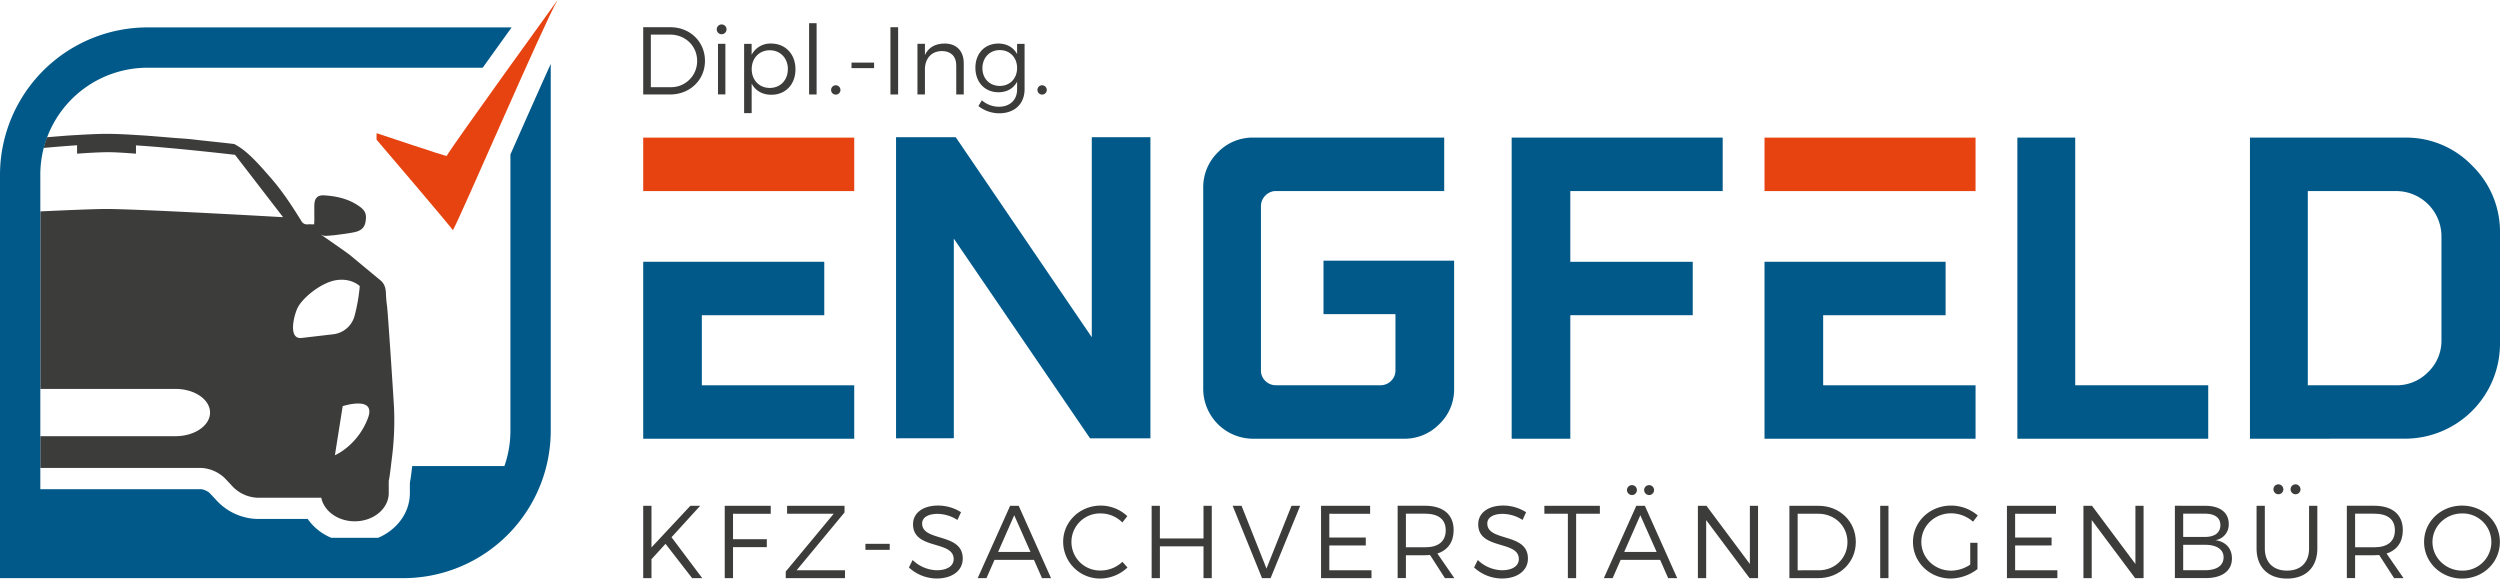
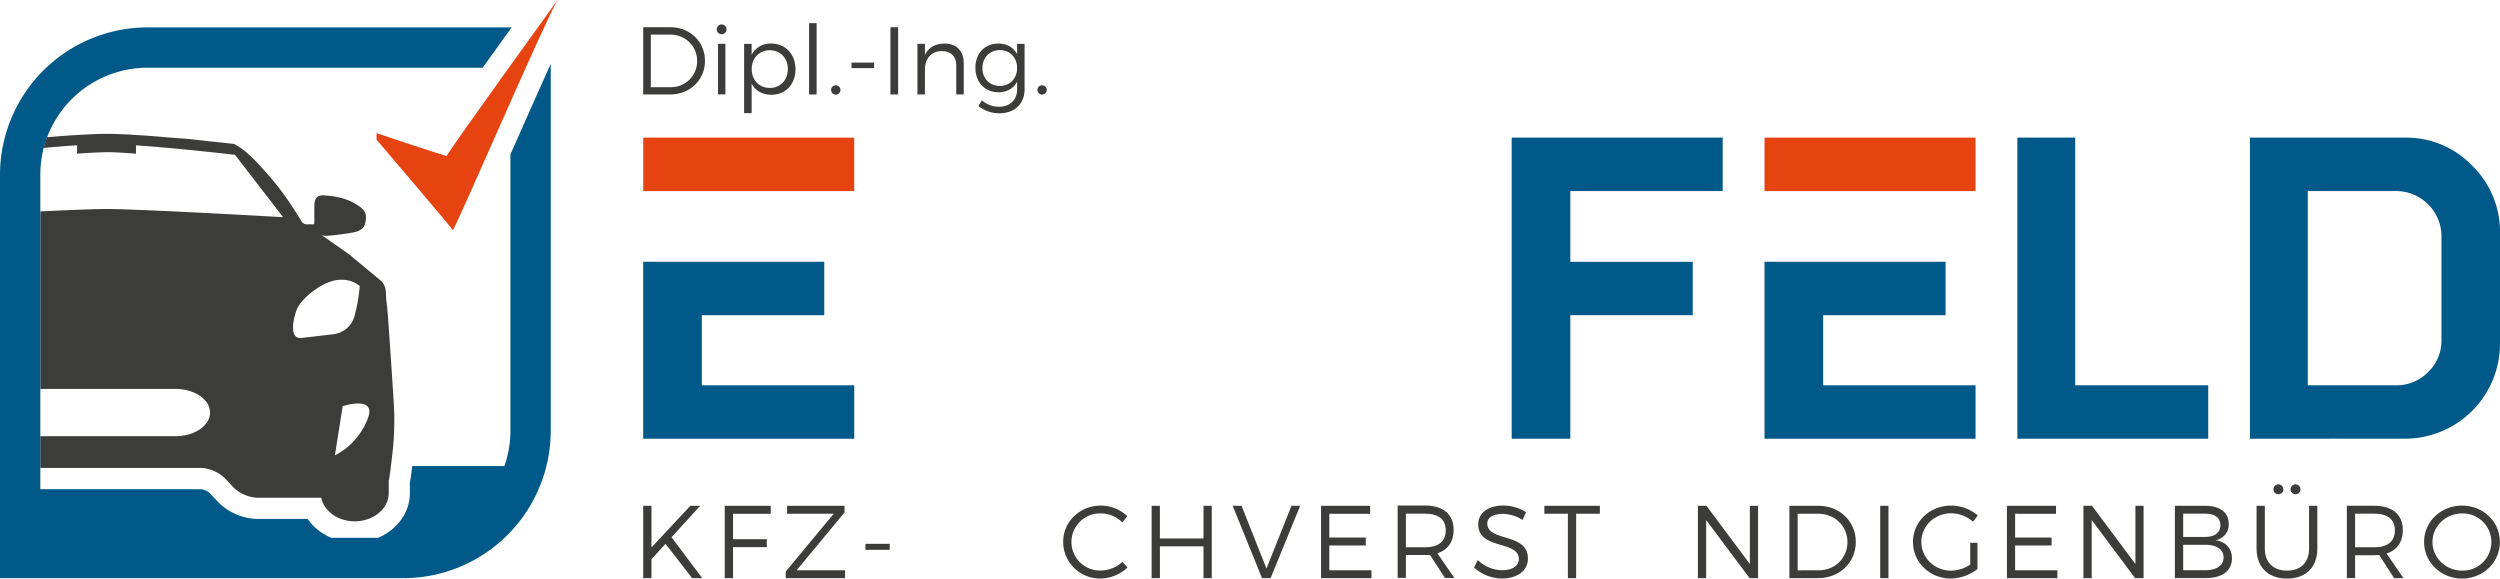
<svg xmlns="http://www.w3.org/2000/svg" id="Logo" viewBox="0 0 1382.83 320.02">
  <defs>
    <style>.cls-1{fill:#3c3c3b;}.cls-2{fill:#e74310;}.cls-3{fill:#005989;}</style>
  </defs>
  <g id="Dipl.-Ing.">
    <path class="cls-1" d="M370.81,15.06c10.85,0,19.13,8,19.13,18.6s-8.34,18.6-19.29,18.6H355.78V15.06ZM360,48.22h10.84a14.39,14.39,0,0,0,14.77-14.51c0-8.34-6.59-14.56-14.93-14.56H360Z" />
    <path class="cls-1" d="M401.87,16.23a2.71,2.71,0,1,1-5.42,0,2.71,2.71,0,1,1,5.42,0Zm-4.73,36v-28h4.09v28Z" />
    <path class="cls-1" d="M440,38.34c0,8.28-5.42,14.08-13.34,14.08-5,0-8.82-2.29-10.89-6.17V62.57H411.6V24.25h4.15v6.06a11.64,11.64,0,0,1,10.79-6.22C434.45,24.09,440,29.94,440,38.34Zm-4.2-.11c0-6-4.14-10.42-10-10.42s-10,4.36-10,10.42,4.14,10.41,10,10.41S435.78,44.29,435.78,38.23Z" />
    <path class="cls-1" d="M447.54,52.26V12.83h4.15V52.26Z" />
    <path class="cls-1" d="M464.88,49.92a2.59,2.59,0,1,1-2.56-2.76A2.62,2.62,0,0,1,464.88,49.92Z" />
    <path class="cls-1" d="M471,37.7V34.62h12.49V37.7Z" />
    <path class="cls-1" d="M492.53,52.26V15.06h4.25v37.2Z" />
    <path class="cls-1" d="M533.08,35V52.26h-4.15V36.1c0-4.94-3-7.86-7.91-7.86-5.53.05-8.93,3.67-9.41,9v15h-4.14v-28h4.14v6.17c2-4.25,5.74-6.27,10.84-6.33C529.15,24.09,533.08,28.24,533.08,35Z" />
    <path class="cls-1" d="M566.73,49.33c0,8.19-5.57,13.34-14.08,13.34a18.8,18.8,0,0,1-11.47-4l1.91-3.19a14.39,14.39,0,0,0,9.4,3.56c6.12,0,10.1-3.72,10.1-9.57V45.19c-2,3.72-5.58,5.84-10.31,5.84-7.55,0-12.75-5.57-12.75-13.54s5.15-13.34,12.64-13.4c4.79,0,8.4,2.13,10.42,5.85V24.25h4.14Zm-4.14-11.69c0-5.84-4-9.93-9.57-9.93s-9.56,4.14-9.61,9.93,4,9.89,9.61,9.89S562.59,43.38,562.59,37.64Z" />
    <path class="cls-1" d="M579,49.92a2.58,2.58,0,1,1-2.55-2.76A2.61,2.61,0,0,1,579,49.92Z" />
  </g>
  <g id="Bildmarke">
    <path class="cls-1" d="M217.93,225.06c-.52-9-3.38-52.39-3.84-55.74a62.3,62.3,0,0,1-.61-6.94c-.08-2.86-.75-5.46-3.08-7.36-5.64-4.64-11.25-9.32-16.89-14-1-.85-14.71-10.38-16.33-11.46a5.78,5.78,0,0,0,3.93.85c1.84-.12,3.68-.28,5.5-.53,3.09-.41,6.19-.78,9.24-1.41s5.56-1.91,6.26-5.4c.89-4.49,0-6.57-3.43-9-5.82-4.09-12.42-5.57-19.28-6-3.77-.26-5.46,1.52-5.53,5.47-.05,2.7,0,5.41,0,8.12,0,.71-.07,1.41-.12,2.44-1.28,0-2.4-.08-3.51,0a3.55,3.55,0,0,1-3.64-2c-5.17-8.39-10.58-16.6-17.08-24-4.77-5.41-9.42-10.93-15.11-15.36a40,40,0,0,0-4.69-3c-.45-.25-15.94-1.75-22-2.5-3.93-.49-7.89-.69-11.84-1-5.07-.41-10.14-.85-15.21-1.23-1.82-.13-3.64-.23-5.46-.33,0,0-8.89-.65-16.29-.65-6.21,0-16.29.65-16.29.65-1.82.1-3.64.2-5.46.33-3.73.28-7.46.6-11.18.91a55.68,55.68,0,0,0-1.88,5.91c6.33-.58,12.73-1.1,18.52-1.48V85c6.21-.45,11.88-.75,16.29-.81s10.08.36,16.29.81V80.41C98,81.89,130,85.64,130,85.64l26.58,34.49S84.82,116,60.64,115.6l-1.66,0-1.66,0c-7.94.13-21,.67-35,1.33v98.19H97.05c10.56,0,19.13,5.85,19.13,13.08s-8.57,13.07-19.13,13.07H22.3v17.56h89.11a20.37,20.37,0,0,1,12.92,5.65l4.86,5.16a20.3,20.3,0,0,0,12.92,5.66l35.59,0c1.49,7.4,9.21,13.05,18.52,13.05,10.39,0,18.81-7,18.81-15.66V266c0-.26.13-.5.17-.77.37-2.11.64-4.23.9-6.36l.12-1c.13-1.15.27-2.3.41-3.45A162.88,162.88,0,0,0,217.93,225.06Zm-14.42,6.24c-4.83,12.74-14.5,18.84-18.26,20.5l4.3-27.15S208.34,218.56,203.51,231.3Zm-39.16-60.46c2.41-5.72,13.28-14.64,21.74-15.89S199,158.27,199,158.27a97.41,97.41,0,0,1-2.81,16.21,13.85,13.85,0,0,1-11.68,10.39l-17.72,2.07C159.92,187.75,161.93,176.56,164.35,170.84Z" />
    <path class="cls-2" d="M247,86.33c-.12.19-38.71-12.66-38.71-12.66v3.6s42.46,49.67,42.2,50.11C254.6,120.44,300.61,13.32,308.43,0h0S251.52,78.7,247,86.33Z" />
    <path class="cls-3" d="M282.56,84.91l-.23.52V238.26A58.87,58.87,0,0,1,279,257.8H228l-.29,2.43c-.26,2.17-.55,4.5-1,6.87,0,0,0,.07,0,.1v5.53c0,10.94-7.21,20.38-17.57,24.76H183.3a29.68,29.68,0,0,1-13.11-10.44l-28.09,0a31.8,31.8,0,0,1-21.45-9.34l-4.86-5.17a9.57,9.57,0,0,0-4.41-1.95H22.3V96.69a59.19,59.19,0,0,1,1.87-14.8A55.68,55.68,0,0,1,26.05,76,59.31,59.31,0,0,1,81.53,37.46H267c5.52-7.72,11.08-15.46,16-22.3H81.53A81.65,81.65,0,0,0,2.14,78.22c-.46,2-.87,4-1.18,6A81.6,81.6,0,0,0,0,96.69v223.1H223.1a81.59,81.59,0,0,0,81.53-81.53V35.35C297.7,50.69,289.47,69.29,282.56,84.91Z" />
  </g>
  <g id="Unterzeile">
    <path class="cls-1" d="M368.12,300.81l-7.77,8.52v10.46h-4.57v-40h4.57v23l21.49-23h5.43l-15.83,17.37,17,22.64h-5.6Z" />
    <path class="cls-1" d="M405.46,284.18v14.06h18.69v4.4H405.46v17.15h-4.58v-40h25.44v4.4Z" />
    <path class="cls-1" d="M440.62,315.45h26.8l-.05,4.34H434.62v-3.66l26.52-31.95H435.36v-4.4h31.78v3.66Z" />
    <path class="cls-1" d="M478.7,304.13v-3.32h13.43v3.32Z" />
-     <path class="cls-1" d="M531.58,283.32l-2,4.29a20.67,20.67,0,0,0-11-3.37c-5.14,0-8.52,1.94-8.52,5.32,0,10.28,22.52,4.91,22.46,19.43,0,6.68-5.88,11-14.46,11a22.81,22.81,0,0,1-15.31-6.11l2.06-4.12a19.84,19.84,0,0,0,13.31,5.66c5.77,0,9.38-2.34,9.38-6.17.05-10.52-22.47-4.92-22.47-19.26,0-6.29,5.55-10.35,13.83-10.35A23.77,23.77,0,0,1,531.58,283.32Z" />
-     <path class="cls-1" d="M550.1,309.67l-4.46,10.12h-4.85l17.94-40h4.75l17.89,40h-5l-4.46-10.12ZM561,285l-8.91,20.29H570Z" />
    <path class="cls-1" d="M623.56,285.5,620.82,289A16.83,16.83,0,0,0,609,284a15.79,15.79,0,1,0,0,31.56,17.42,17.42,0,0,0,11.84-4.81l2.8,3.15A22.14,22.14,0,0,1,608.76,320a20.35,20.35,0,0,1-20.69-20.29c0-11.2,9.26-20.06,20.86-20.06A21.56,21.56,0,0,1,623.56,285.5Z" />
    <path class="cls-1" d="M665.7,319.79v-17.6H641.58v17.6H637v-40h4.57v18.06H665.7V279.78h4.57v40Z" />
    <path class="cls-1" d="M698.07,319.79l-16.24-40h4.92l13.78,34.7,13.82-34.7h4.81l-16.35,40Z" />
    <path class="cls-1" d="M735.29,284.18v13.15h20.17v4.4H735.29v13.72h23.32v4.34h-27.9v-40h27.15v4.4Z" />
-     <path class="cls-1" d="M791,307c-.86.06-1.77.12-2.69.12H777.65v12.63h-4.57v-40h15.2c10,0,15.78,4.91,15.78,13.43,0,6.63-3.2,11.09-9,13l9.38,13.6h-5.21Zm-2.69-4.28c7.25,0,11.37-3.2,11.37-9.43,0-6.06-4.12-9.15-11.37-9.15H777.65v18.58Z" />
+     <path class="cls-1" d="M791,307H777.65v12.63h-4.57v-40h15.2c10,0,15.78,4.91,15.78,13.43,0,6.63-3.2,11.09-9,13l9.38,13.6h-5.21Zm-2.69-4.28c7.25,0,11.37-3.2,11.37-9.43,0-6.06-4.12-9.15-11.37-9.15H777.65v18.58Z" />
    <path class="cls-1" d="M844.13,283.32l-1.94,4.29a20.64,20.64,0,0,0-11-3.37c-5.14,0-8.52,1.94-8.52,5.32,0,10.28,22.53,4.91,22.47,19.43,0,6.68-5.89,11-14.46,11a22.83,22.83,0,0,1-15.32-6.11l2.06-4.12a19.85,19.85,0,0,0,13.32,5.66c5.77,0,9.37-2.34,9.37-6.17.06-10.52-22.46-4.92-22.46-19.26,0-6.29,5.54-10.35,13.83-10.35A23.7,23.7,0,0,1,844.13,283.32Z" />
    <path class="cls-1" d="M871.81,284.18v35.61h-4.57V284.18h-13v-4.4h30.7v4.4Z" />
-     <path class="cls-1" d="M896.45,309.67,892,319.79h-4.86l17.94-40h4.75l17.89,40h-5l-4.46-10.12ZM907.31,285l-8.91,20.29h17.94Zm-7.37-14.17a2.75,2.75,0,1,1,2.75,3A2.79,2.79,0,0,1,899.94,270.81Zm9.49,0a2.75,2.75,0,1,1,2.75,3A2.79,2.79,0,0,1,909.43,270.81Z" />
    <path class="cls-1" d="M967.74,319.79l-24-32.12v32.12h-4.58v-40h4.75l24,32.18V279.78h4.52v40Z" />
    <path class="cls-1" d="M1005.93,279.78c11.67,0,20.58,8.64,20.58,20s-9,20-20.74,20h-16v-40Zm-11.59,35.67H1006c8.92,0,15.89-6.68,15.89-15.61s-7.08-15.66-16.06-15.66H994.34Z" />
    <path class="cls-1" d="M1040,319.79v-40h4.57v40Z" />
    <path class="cls-1" d="M1093.81,300.24v14.52A24.74,24.74,0,0,1,1079,320c-11.61,0-20.87-9-20.87-20.23s9.32-20.12,21.1-20.12a22.7,22.7,0,0,1,14.75,5.48l-2.64,3.44a18.37,18.37,0,0,0-12.11-4.64c-9.15,0-16.47,7-16.47,15.84s7.38,15.88,16.52,15.88a19.15,19.15,0,0,0,10.52-3.36V300.24Z" />
    <path class="cls-1" d="M1114.63,284.18v13.15h20.17v4.4h-20.17v13.72H1138v4.34h-27.9v-40h27.15v4.4Z" />
    <path class="cls-1" d="M1181,319.79l-24-32.12v32.12h-4.58v-40h4.75l24,32.18V279.78h4.51v40Z" />
    <path class="cls-1" d="M1219.88,279.78c8.06,0,12.91,3.72,12.91,10a8.7,8.7,0,0,1-7.36,9c5.77.85,9.13,4.62,9.13,10.11,0,6.8-5.38,10.86-14.4,10.86H1203v-40ZM1207.59,297h12.06c5.37,0,8.51-2.34,8.51-6.51s-3.14-6.35-8.51-6.35h-12.06Zm0,18.41h12.06c6.51,0,10.28-2.57,10.28-7.15,0-4.34-3.77-6.92-10.28-6.92h-12.06Z" />
    <path class="cls-1" d="M1281.79,303.33c0,10.4-6.28,16.69-16.75,16.69s-16.86-6.29-16.86-16.69V279.78h4.57v23.55c0,7.77,4.69,12.29,12.29,12.29s12.18-4.52,12.18-12.29V279.78h4.57ZM1263,270.81a2.75,2.75,0,1,1-2.74-2.92A2.8,2.8,0,0,1,1263,270.81Zm9.49,0a2.75,2.75,0,1,1-2.74-2.92A2.8,2.8,0,0,1,1272.47,270.81Z" />
    <path class="cls-1" d="M1316,307c-.86.06-1.77.12-2.69.12h-10.63v12.63h-4.57v-40h15.2c10,0,15.77,4.91,15.77,13.43,0,6.63-3.19,11.09-9,13l9.38,13.6h-5.21Zm-2.69-4.28c7.27,0,11.38-3.2,11.38-9.43,0-6.06-4.11-9.15-11.38-9.15h-10.63v18.58Z" />
    <path class="cls-1" d="M1382.76,299.79c0,11.26-9.26,20.23-20.92,20.23s-21-9-21-20.23,9.26-20.12,21-20.12S1382.76,288.53,1382.76,299.79Zm-37.28,0c0,8.8,7.44,15.83,16.36,15.83a15.81,15.81,0,1,0,0-31.61C1352.92,284,1345.48,291,1345.48,299.79Z" />
  </g>
  <g id="Engfeld">
-     <path class="cls-3" d="M495.63,242.44V75.88h33L603.9,186.53V75.88h32.43V242.44H602.94L527.59,132v110.4Z" />
-     <path class="cls-3" d="M665.54,215.14V104a27,27,0,0,1,8.11-19.74,26.67,26.67,0,0,1,19.67-8.16H798.84v29.57h-93a8,8,0,0,0-5.92,2.5,8.11,8.11,0,0,0-2.45,5.84v90.86a7.85,7.85,0,0,0,2.45,5.84,8.15,8.15,0,0,0,5.91,2.38h57.68a8.13,8.13,0,0,0,5.91-2.38,7.85,7.85,0,0,0,2.45-5.84V173.77H732.07V144.2h72.25v70.91a26.45,26.45,0,0,1-8.16,19.45,26.9,26.9,0,0,1-19.71,8.12H693.29a27.64,27.64,0,0,1-27.75-27.54Z" />
    <path class="cls-3" d="M836.15,242.68V76.12H952.88v29.57H868.59V144.8h67.72v29.56H868.59v68.32Z" />
    <path class="cls-3" d="M1115.87,242.68V76.12h32v137h73.57v29.57Z" />
    <path class="cls-3" d="M1244.52,242.68V76.12h85.74a50.51,50.51,0,0,1,37.17,15.5,51.05,51.05,0,0,1,15.4,37.32v61a52.55,52.55,0,0,1-52.57,52.7Zm32-29.57h48.73a24.29,24.29,0,0,0,17.85-7.33,24,24,0,0,0,7.35-17.58V130.84a25.06,25.06,0,0,0-25.2-25.15h-48.73Z" />
    <polygon class="cls-2" points="472.5 105.69 472.5 76.12 355.78 76.12 355.78 105.69 388.21 105.69 472.5 105.69" />
    <polygon class="cls-3" points="355.78 144.79 355.78 242.68 472.5 242.68 472.5 213.12 388.21 213.12 388.21 174.36 455.93 174.36 455.93 144.79 388.21 144.79 355.78 144.79" />
    <polygon class="cls-3" points="1076.17 174.36 1076.17 144.79 1008.45 144.79 976.01 144.79 976.01 242.68 1092.74 242.68 1092.74 213.12 1008.45 213.12 1008.45 174.36 1076.17 174.36" />
    <polygon class="cls-2" points="1092.74 105.69 1092.74 76.12 976.01 76.12 976.01 105.69 1008.45 105.69 1092.74 105.69" />
  </g>
</svg>